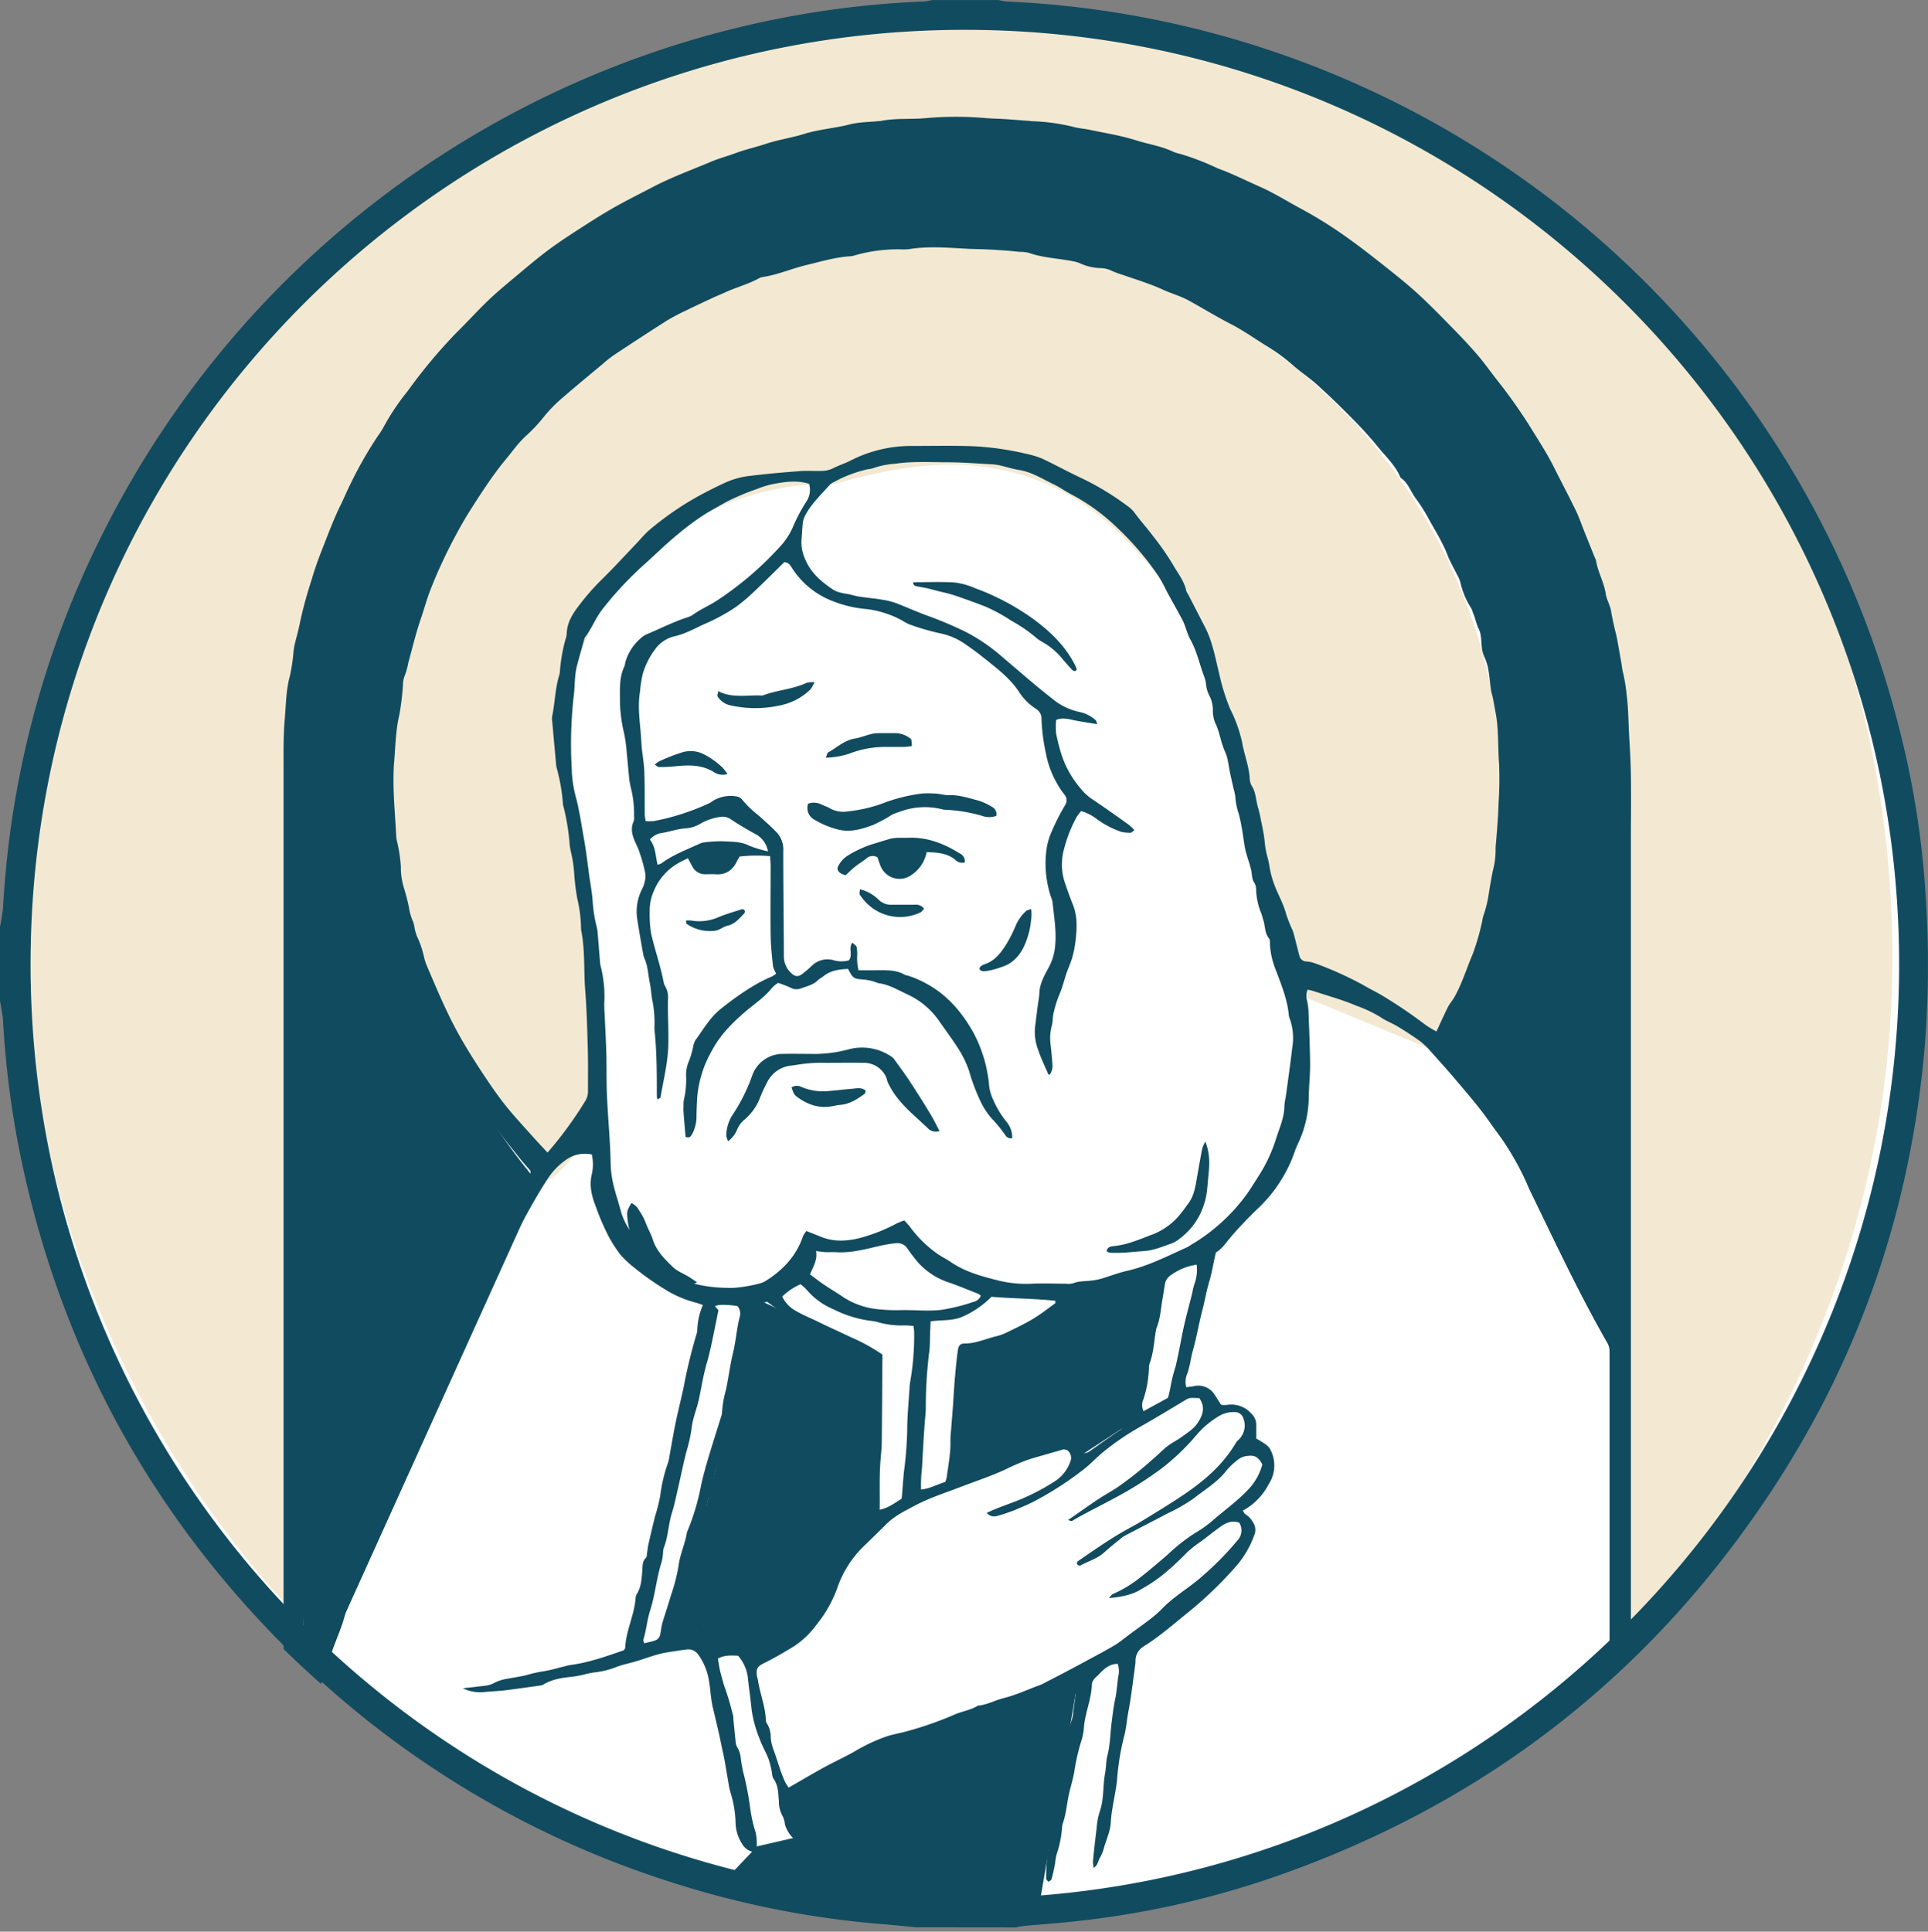
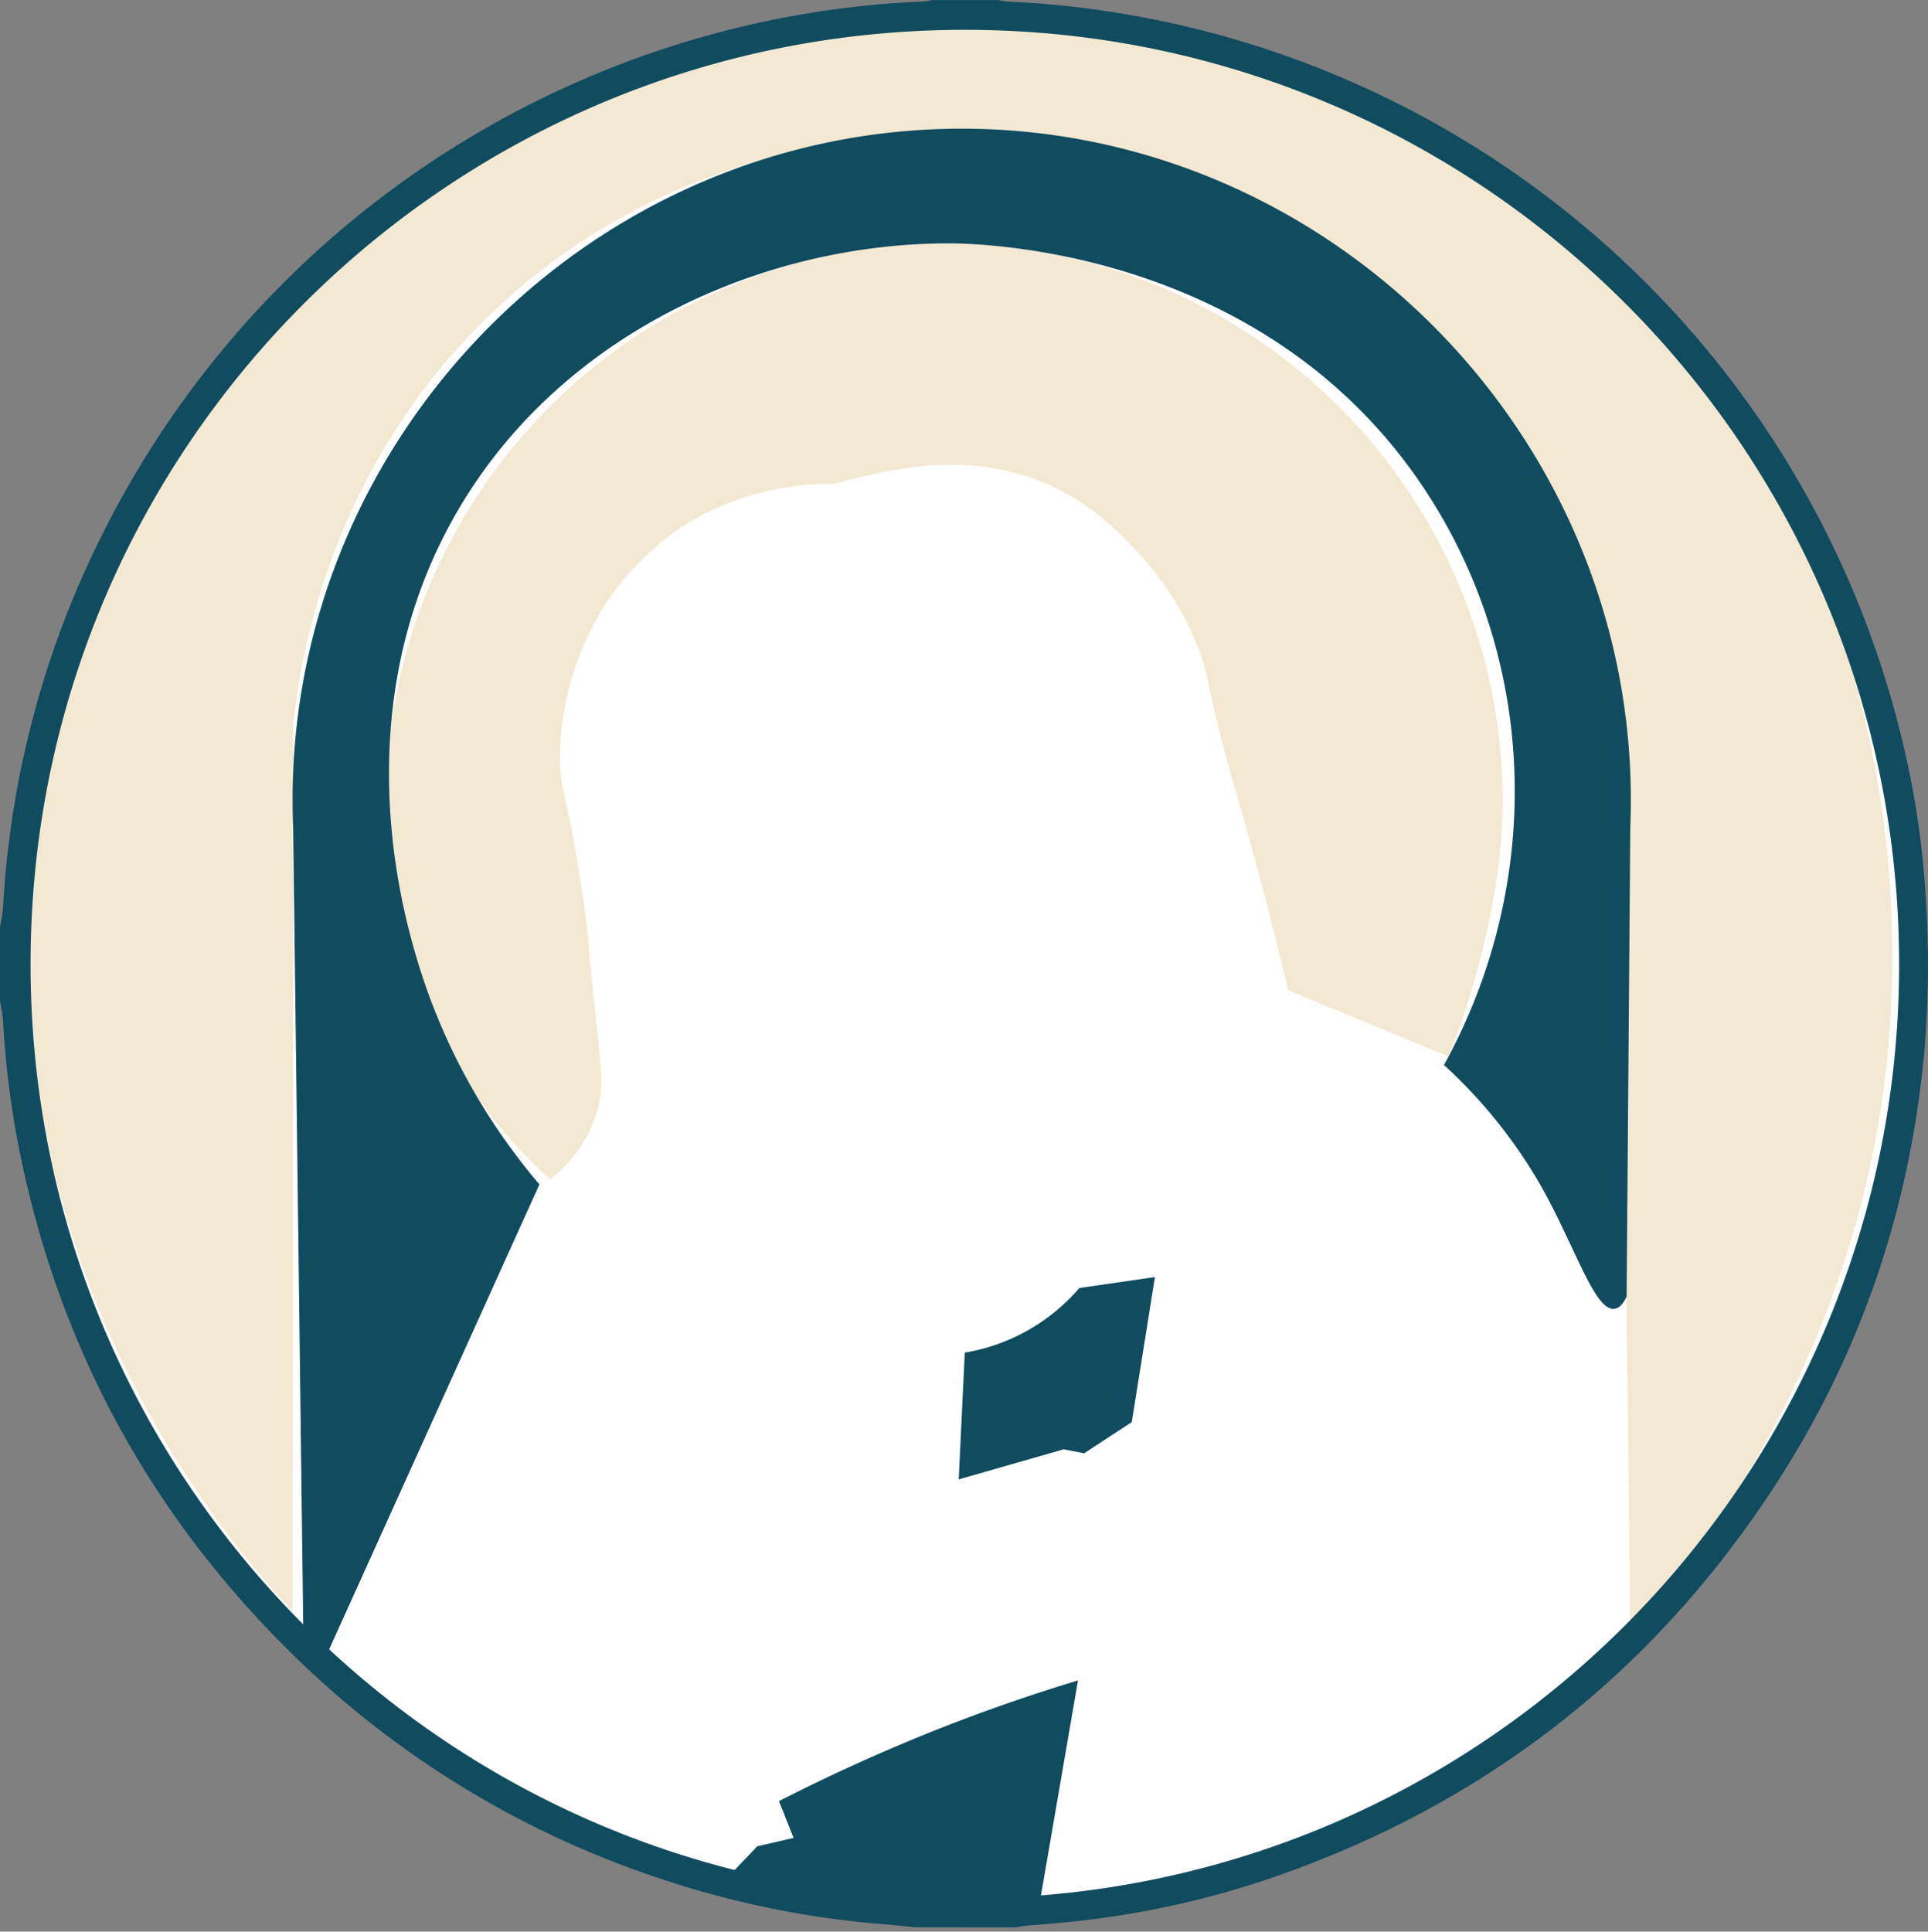
<svg xmlns="http://www.w3.org/2000/svg" viewBox="0 0 527.27 528.23">
  <rect x="0" y="0" width="527.27" height="528.23" fill="#808080" stroke="none" />
  <defs>
    <style>.cls-1{fill:none;}.cls-2{fill:#fff;}.cls-3{fill:#f3e9d2;}.cls-4{fill:#114b5f;}.cls-5{clip-path:url(#clip-path);}</style>
    <clipPath id="clip-path" transform="translate(-1.48 -1.44)">
-       <circle class="cls-1" cx="264" cy="264" r="264" />
-     </clipPath>
+       </clipPath>
  </defs>
  <title>seraphim</title>
  <g id="Слой_2" data-name="Слой 2">
    <circle class="cls-2" cx="263.09" cy="263.09" r="261.09" />
    <path class="cls-3" d="M259.75,68A152.75,152.75,0,0,0,107,220.75c0,23.46,6.84,45.34,6.84,45.34A137.43,137.43,0,0,0,152,324c4.27-3.57,10.12-9.62,12.75-18.5,1.89-6.37,1.22-11.16-.43-26.74-2.53-23.88-1.44-17.24-2.62-26.16-4.61-35-7.72-34.34-7-47.18a80.45,80.45,0,0,1,10.51-35.77A74.36,74.36,0,0,1,190,144.22a76.35,76.35,0,0,1,33.07-10.3c2.84-.21,5.22-.21,6.92-.18,1.87-.58,4.67-1.4,8.1-2.16,9.37-2.08,26.89-6,45.57.59,14.8,5.2,23.71,14.65,28.58,19.82a83.25,83.25,0,0,1,17.07,27c2.18,5.69,2,7.33,5.06,20,3.11,13,4.56,16.7,9.05,32.91,2.64,9.51,6.3,23.23,10.35,40.34l43.85,18.11a209.08,209.08,0,0,0,8-24.19s6.85-23.28,6.85-45.36A152.75,152.75,0,0,0,259.75,68Z" transform="translate(-1.48 -1.44)" />
    <path class="cls-3" d="M519,264c-.06,101-57.05,167.84-71.65,184l-3-260c-2.84-14.76-14.74-66.91-63.33-107.33-46.94-39-98.32-42.35-115.33-42.67-20.41-.38-80.08,1.87-129.33,48.67C90.09,130.6,83.08,185.26,81.67,200l-.15,242.11C67.6,427.36,10.05,363,9,264c-.21-19.43.94-117.6,80.67-191.33C159,8.57,241.35,5.76,266.33,6,286,6.19,383.23,9.38,455,89.33,517.78,159.28,519,241.15,519,264Z" transform="translate(-1.48 -1.44)" />
    <path class="cls-4" d="M447.33,227.67l-1,128.31c-.63,1.37-1.69,3.12-3.28,3.36-5.43.81-10.8-17-20-33.33a137,137,0,0,0-26.67-33.33c26.69-48.38,25.76-107.08-2.67-153.33C350.77,69.53,269.81,68,261,68c-51.33-.06-108,25.14-136,76-28.71,52.1-13.45,105.83-10,118a170,170,0,0,0,34,63.33L90.16,455.43l-5.76-9.8-2.75-218c-4.24-103.56,79.87-191,182.84-191S451.57,124.11,447.33,227.67Z" transform="translate(-1.48 -1.44)" />
-     <path class="cls-4" d="M207,356l35.82,16.67-4.48,44a110.75,110.75,0,0,1-16.33,29c-1.91,2.42-9.74,12.1-14,10.33-1.64-.68-1.79-2.66-4-3.67-2.78-1.27-6.19.2-8.67,1.67L192,447.12l-8.33,3.55c5-15.18,9.71-31.65,14-49.33C201.51,385.47,204.57,370.31,207,356Z" transform="translate(-1.48 -1.44)" />
    <path class="cls-4" d="M265.33,371.33a52.72,52.72,0,0,0,31.33-17.67l20.67-3L311,390.33l-13.05,8.54-5.56-1.1L263.67,406Z" transform="translate(-1.48 -1.44)" />
    <path class="cls-4" d="M200,515.33l8.58-9,9.93-2.29-4-10.07c12.54-6.4,26.48-12.85,41.78-19,14.06-5.61,27.47-10.21,40-14L286,520.7a178.79,178.79,0,0,1-86-5.36Z" transform="translate(-1.48 -1.44)" />
  </g>
  <g id="Слой_1" data-name="Слой 1">
    <g class="cls-5">
      <path class="cls-4" d="M79.3,529.59c-.13-1-.25-1.54-.27-2.12,0-1.1,0-2.2,0-3.3q0-156,0-311.9c0-4.81-.08-9.63.34-14.41.34-3.86.33-7.78,1.4-11.59a51.25,51.25,0,0,0,1-6.8c.08-.59.16-1.18.3-1.76.5-2.13,1.13-4.24,1.52-6.39a118.1,118.1,0,0,1,3.17-11.52c.77-2.67,1.71-5.3,2.72-7.88,1.6-4.05,3.1-8.15,5-12.06,1-2,1.88-4.16,2.91-6.2a108.89,108.89,0,0,1,7.39-12.93,22.86,22.86,0,0,0,1.74-2.76,63.85,63.85,0,0,1,6.48-9.62,142,142,0,0,1,13.37-16c3-2.94,5.79-6.05,8.81-8.93,2.51-2.39,5.21-4.59,7.87-6.82s5.17-4.35,7.86-6.39c2.46-1.86,5-3.58,7.6-5.26,3.42-2.22,6.84-4.44,10.37-6.47s7.2-3.83,10.8-5.73c5.18-2.74,10.67-4.74,16.06-7,2.3-1,4.68-1.6,7-2.47,2.71-1,5.52-1.61,8.24-2.52,3.41-1.14,7-1.62,10.35-2.68,4.11-1.29,8.4-1.55,12.54-2.62,2.57-.66,5.32-.63,8-.91.1,0,.2,0,.3,0,4.14-.87,8.36-.42,12.52-.81a93.18,93.18,0,0,1,16.44,0c1.69.14,3.39.15,5.08.26,2,.13,4,.3,6,.45.5,0,1,.1,1.49.13a54.48,54.48,0,0,1,11.5,1.6c1.33.37,2.74.44,4.1.72,4.27.91,8.63,1.57,12.77,2.88,3.49,1.11,7.17,1.63,10.5,3.26a11.08,11.08,0,0,0,1.72.49,72,72,0,0,1,10,3.85c.27.13.55.23.83.33,3.81,1.43,7.44,3.26,11.15,4.9,3.93,1.75,7.52,4.07,11.3,6.06a118,118,0,0,1,13.08,8.28c3.07,2.18,6,4.51,9,6.86,3.26,2.6,6.55,5.18,9.62,8,3.36,3.07,6.53,6.35,9.72,9.61,2.3,2.35,4.55,4.74,6.69,7.24,1.81,2.11,3.41,4.41,5.13,6.6a142.26,142.26,0,0,1,9.43,13.37c2.18,3.56,4.47,7.05,6.33,10.81s3.84,7.42,5.66,11.18c1,2,1.68,4,2.49,6.06,1,2.48,2,5,3,7.45a2.73,2.73,0,0,1,.24.54c.47,3.17,2.2,6,2.66,9.16.24,1.63,1.23,3.13,1.48,4.83.21,1.38.53,2.74.83,4.11.23,1.07.54,2.12.75,3.19.43,2.25.81,4.51,1.21,6.77.15.88.23,1.79.46,2.65a46.36,46.36,0,0,1,1,6.21c.48,3.79.47,7.59.69,11.38s.46,7.8.46,11.7q0,154,0,308c0,2.19,0,4.38-.18,6.71a15.5,15.5,0,0,1-1.8.32c-.9.05-1.8,0-2.69,0h-359C82.34,529.65,81,529.61,79.3,529.59Zm5.23-9.24a10.54,10.54,0,0,0,4.28.34q174.09,0,348.19,0c.9,0,1.8,0,2.69,0a14.21,14.21,0,0,0,1.66-.28,10.63,10.63,0,0,0,.31-4q0-71.67,0-143.34c0-.7,0-1.4,0-2.1a4.76,4.76,0,0,0-.74-2.52q-3.17-5.56-6.13-11.24c-2.12-4.05-4.16-8.14-6.18-12.24-2.46-5-4.86-10-7.28-15-.77-1.61-1.59-3.2-2.27-4.85a73.27,73.27,0,0,0-5.53-10.22c-1.35-2.21-3-4.22-4.48-6.36-2.82-4.09-6.08-7.82-9.27-11.6-2.24-2.65-4.56-5.23-6.88-7.81a20.47,20.47,0,0,0-3-2.92c-2-1.47-4.12-2.81-6.24-4.1-1.44-.88-3.08-1.44-4.44-2.4a34.8,34.8,0,0,0-6.71-3.21c-3.91-1.67-8.06-2.79-12.11-4.13a12.07,12.07,0,0,0-1.34-.29,4.81,4.81,0,0,0-.1,3.09,22.5,22.5,0,0,1,.35,2.37c.18,5,.42,10,.46,15,0,3.2-.37,6.4-.38,9.6a30.52,30.52,0,0,1-2.95,12.08,23.57,23.57,0,0,0-1,2.47,34.46,34.46,0,0,1-1.86,4.36,38.48,38.48,0,0,1-8.38,11.13c-2.55,2.52-5.09,5.08-7.37,7.84-1.21,1.46-2.24,3-3.82,3.91-.69,2.78-1.05,5.44-1.83,8s-1.15,5-1.81,7.53c-1,3.74-1.61,7.58-2.67,11.32-.63,2.19-.8,4.51-1.67,6.66a5.37,5.37,0,0,0-.11,3.35c.79-.11,1.47-.18,2.13-.3a5.24,5.24,0,0,1,5.62,2.36c.6.91,1.17,1.84,1.69,2.66a1.83,1.83,0,0,0,.4.13,6.62,6.62,0,0,0,1.18,0,7.29,7.29,0,0,1,6.75,2.36,4.11,4.11,0,0,1,1.34,3.19c0,1.19,0,2.39,0,3.62.88.54,1.74,1,2.54,1.59a4.05,4.05,0,0,1,1.21,1.24,9.32,9.32,0,0,1-.34,9.68,17.21,17.21,0,0,1-7.1,7.23c.32.44.47.85.77,1a5.85,5.85,0,0,1,2,2.12,3.7,3.7,0,0,1,.35,3.67,26.86,26.86,0,0,1-5.38,8.9,105.61,105.61,0,0,1-12.53,12c-4,3.22-7.88,6.67-12.28,9.41a4.62,4.62,0,0,0-2.25,3.69c0,.5,0,1-.1,1.5-.41,3.07-.81,6.13-1.25,9.2-.2,1.38-.48,2.75-.72,4.13-.35,2.07-.52,4.18-1.07,6.2a66.65,66.65,0,0,0-1.88,11.51c-.37,4-1.51,7.85-1.73,11.85-.14,2.63-1.37,5-2,7.48a11.43,11.43,0,0,1-1.09,2.44c-.42.8-.46,1.85-1.58,2.58a10,10,0,0,1-.21-1.91c.3-3,.63-6,1-8.93a20.44,20.44,0,0,1,.8-4.4c1.26-3.46.84-7.12,1.52-10.64.3-1.56.22-3.21.61-4.74.78-3,.78-6.14,1.18-9.21.28-2.18.53-4.36,1-6.51.17-.78.27-1.57.37-2.36.15-1.19.26-2.38.42-3.56a6.29,6.29,0,0,0-.13-3.53c-2.3,0-3.79,1.42-5.13,2.84-.77.81-1.9,1.53-1.95,2.92-.14,3.82-1.71,7.36-2.13,11.13a16.65,16.65,0,0,1-.55,3.54,57.37,57.37,0,0,0-2.11,9c-.35,2.06-1,4.08-1.44,6.12-.63,2.61-.76,5.33-1.65,7.89a4.93,4.93,0,0,0-.25,1.17,29.87,29.87,0,0,1-1.54,7.59,16,16,0,0,0-.37,2.36c-.29,1.46-.58,2.93-1,4.37-.07.28-.55.45-.84.67-.22-.31-.62-.61-.62-.92,0-1.7.08-3.39.2-5.09.06-.89.25-1.78.37-2.67.19-1.38.33-2.77.55-4.15.14-.89.46-1.75.57-2.64a56.28,56.28,0,0,1,1.76-10.3,6.2,6.2,0,0,0,.16-1.19c.27-2.48.52-5,.8-7.43a12,12,0,0,1,.38-1.76c.31-1.15.68-2.28,1-3.43a26.67,26.67,0,0,1,1.21-4.62,8.62,8.62,0,0,0,.42-2.35c.2-1.38.4-2.76.57-4.14.08-.66.41-1.37-.44-2.07-2.12,1.08-4.37,2.09-6.49,3.33a22,22,0,0,1-7.24,2.6,45.05,45.05,0,0,0-7,1.57c-1.6.57-3.2,1-4.83,1.45s-3.08.79-4.57,1.34c-3,1.09-6,1.91-9,3.11-3.12,1.26-6.39,2.12-9.57,3.24-2.15.76-4.29,1.58-6.37,2.52-2.62,1.19-5.18,2.51-7.75,3.82-1.14.58-2.23,1.28-3.36,1.88-3.16,1.68-6.33,3.33-9.48,5a8.56,8.56,0,0,0-1.35,1.16c1.12,2.17,2.08,4.24,3.24,6.2a6.57,6.57,0,0,1,.8,3.15c.09,1.6-.82,2.18-2.28,1.46a4.37,4.37,0,0,1-1.47-1,8.54,8.54,0,0,1-2.27-3.8,6.19,6.19,0,0,0-.65-2.28,8,8,0,0,1-1-4c-.19-2.15-.13-4.39-1.54-6.28a4,4,0,0,1-.34-1.44,28.24,28.24,0,0,0-.91-3.77c-.71-1.85-1.74-3.59-2.42-5.45a33.83,33.83,0,0,1-2.23-8c-.31-3.08-.76-6.14-1.09-9.22a11.09,11.09,0,0,0-2.63-5.65c-1.91-.08-3.78-.22-5.53.79.28,1.47.44,2.86.82,4.18s.68,2.68,1.19,4a79.08,79.08,0,0,1,2.23,7.73,3.65,3.65,0,0,1,0,.6c.21,2.09.4,4.18.63,6.26a3.22,3.22,0,0,0,.41,1.41,7.17,7.17,0,0,1,1,3.11,30.93,30.93,0,0,0,.75,4.12,79,79,0,0,1,1.76,9.1,39.87,39.87,0,0,0,1.36,6.44c.65,1.88.46,3.89.56,6a4.49,4.49,0,0,1-4.08-2.3,11.21,11.21,0,0,1-1.78-5.66,30.11,30.11,0,0,0-1.44-8.53,16.51,16.51,0,0,1-.43-2c-.41-2.36-.79-4.72-1.22-7.07-.19-1.07-.46-2.13-.68-3.2-.33-1.56-.63-3.12-1-4.67-.46-2-.95-4.06-1.44-6.09-.8-3.3-.61-6.74-1.7-10a16.57,16.57,0,0,0-2.27-4.49,3.27,3.27,0,0,0-3.11-1.45c-1.78.21-3.54.51-5.31.78-3.05.47-5.9,1.67-8.85,2.53-1.62.47-3.28.81-4.86,1.37a23.07,23.07,0,0,1-6.34,1.6,20.7,20.7,0,0,0-2.92.62c-.87.18-1.75.39-2.63.49-2.87.34-5.74.62-8.3,2.16a2.29,2.29,0,0,1-.84.3c-3.25.46-6.5.93-9.75,1.33-1.78.22-3.57.26-5.36.44a11.09,11.09,0,0,1-6.17-1c2.23-.25,4.1-.44,6-.7a6.16,6.16,0,0,0,2.27-.6,11.78,11.78,0,0,1,3.93-1.31c1.76-.34,3.54-.58,5.26-1a35.59,35.59,0,0,1,4.35-1c2.05-.29,4.06-.92,6.09-1.4a13.57,13.57,0,0,1,1.45-.35c5.06-.63,9.81-2.36,14.61-4,.08,0,.14-.14.23-.23s.23-.31.24-.49c.22-4.73,2.54-9,2.86-13.73a2.6,2.6,0,0,1,.4-1.12c1.14-1.87,1.23-4,1.41-6.08.11-1.29-.09-2.6,1-3.67.29-.29.24-.94.32-1.42.13-.79.2-1.59.38-2.36q.86-3.78,1.79-7.54a51.94,51.94,0,0,0,1.4-5.49,42,42,0,0,1,2.18-9.26,12,12,0,0,0,.41-2c.39-2.16.77-4.31,1.17-6.47.75-4.11,1.82-8.16,2.69-12.24A139.22,139.22,0,0,1,192,366.18a3.64,3.64,0,0,0,.18-1.18,18.89,18.89,0,0,1,1.52-6.69c-.75-.25-1.38-.52-2-.67a29.71,29.71,0,0,1-8.2-3.51,75.6,75.6,0,0,1-8.51-6,27.89,27.89,0,0,1-3.89-3.64,36.35,36.35,0,0,1-4.24-7.14,64.11,64.11,0,0,1-2.48-6.07c-1.12-2.84-1.78-5.68-1.05-8.75a12.25,12.25,0,0,0,0-5.38,8.83,8.83,0,0,0-6.66,1.19,18.32,18.32,0,0,0-5.27,5.26c-2.15,3.22-4.06,6.6-5.95,10-1.64,2.94-3.11,6-4.66,9-2,3.79-3.93,7.57-5.87,11.37-1.36,2.65-2.57,5.39-4,8-2,3.56-3.76,7.23-5.53,10.9-1.55,3.23-2.78,6.63-4.56,9.73-2.14,3.72-2.8,8.09-5.36,11.59a2,2,0,0,0-.31.84c-.36,2.31-1.65,4.27-2.56,6.33q-2.41,5.43-4.69,10.92c-1.72,4.12-3.13,8.39-4.91,12.48a35.74,35.74,0,0,0-1.57,4.48,13.45,13.45,0,0,1-.82,1.91c-1.09,2.33-2.63,4.46-3,7.1a8.27,8.27,0,0,1-.7,1.64,17.66,17.66,0,0,0-.93,2.52c-.82,3.62-2.43,7-3.63,10.44-.9,2.62-1.65,5.28-2.75,7.84-.3.71-.13,1.64-.46,2.33-1.31,2.8-2.05,5.86-3.8,8.44a5.68,5.68,0,0,0-1,3.37q0,21.64,0,43.27C84.31,518.8,84.45,519.58,84.53,520.35ZM236.27,266.77h4.95c2.68,0,5.4-.17,7.85,1.31.16.1.39.06.58.12a27.66,27.66,0,0,1,5.44,2.37c5.59,3.1,9.52,7.77,12.57,13.2a37.62,37.62,0,0,1,4.35,14.8,12.61,12.61,0,0,0,1,3.41,26.72,26.72,0,0,0,3.83,6.36,6.56,6.56,0,0,1,1.46,4.35,1.74,1.74,0,0,1-1.89-.84,39.84,39.84,0,0,0-3.14-3.94,19.22,19.22,0,0,1-3.42-4.85,51.18,51.18,0,0,1-3.29-8.6,28.46,28.46,0,0,0-3.28-6.68c-1.69-2.58-3.52-5.07-5.3-7.6a21.3,21.3,0,0,0-8.5-6.88c-2.49-1.18-4.91-2.63-7.74-3a9.7,9.7,0,0,1-1.13-.4,15.76,15.76,0,0,0-2.59-.56c-3.15-.24-3.16-.21-4.62-2.94-2.43.12-4.85.4-6.86,2.11a14.58,14.58,0,0,0-1.23.84c-1.3,1.37-3.08,1.76-4.74,2.37a3.43,3.43,0,0,1-2.89-.19,32.1,32.1,0,0,0-3.41-1.31,9.36,9.36,0,0,0-1.63,1.32c-2,2.55-4.69,4.32-7.11,6.37-3.75,3.18-7.12,6.56-9.45,11a30.68,30.68,0,0,0-3.95,13c-.07,1.6-.16,3.2-.17,4.8a10.17,10.17,0,0,1-1.21,4.9c-.34.62-.84,1.16-1.78.7-.19-2.23-.39-4.51-.56-6.79-.05-.7,0-1.4,0-2.1a4.73,4.73,0,0,1,.1-1.19,24.79,24.79,0,0,0,.61-6.56,9.13,9.13,0,0,1,.78-4.07,24.2,24.2,0,0,0,1.16-4,5.32,5.32,0,0,1,.59-1.68c2.16-2.94,3.91-6.14,6.88-8.53,4.21-3.39,9.38-7,14-8.89a7.56,7.56,0,0,0,1.22-.82,7.59,7.59,0,0,1-.87-2c-.29-2.78-.6-5.58-.64-8.37-.09-6.31,0-12.62,0-18.93,0-.87-.1-1.75-.17-2.82a42.9,42.9,0,0,0-8.3.1,11.49,11.49,0,0,0-.6,1c-1.18,2.62-3.07,4.09-6.07,3.86-.89-.07-1.79,0-2.69,0a3.91,3.91,0,0,1-3.63-2.21c-.37-.67-.73-1.35-1.17-2.18-.94.47-1.75.82-2.5,1.27a15.36,15.36,0,0,0-6.79,7.64,13.06,13.06,0,0,0-1.16,5.5,33.36,33.36,0,0,0,.4,6.25c1,4.35,2.5,8.6,3.37,13a4.15,4.15,0,0,0,.49,1.39,5.91,5.91,0,0,1,.74,3.46c-.12,4.4.25,8.78.07,13.19-.19,4.64-1.34,9.07-2.08,13.6,0,.24-.49.42-.82.68a3.69,3.69,0,0,1-.22-.77c0-6.11,0-12.22-.63-18.3a7.6,7.6,0,0,1,0-1.2,31,31,0,0,0-.66-7.16c-.25-1.47-.32-3-.63-4.44-.46-2.14-.48-4.37-1.35-6.42a6.69,6.69,0,0,1-.45-1.42c-.54-3-1.09-6.09-1.56-9.15a13.53,13.53,0,0,1,1.14-8.48,7.75,7.75,0,0,0,.76-1.95,6.09,6.09,0,0,0,.21-2.63,42.67,42.67,0,0,0-2-6.85c-1-2.25-2.44-4.65-1.13-7.37a4.19,4.19,0,0,0,.07-1.49,28.55,28.55,0,0,0-.83-7.44,22.6,22.6,0,0,1-.46-2.35c-.25-2.38-.43-4.77-.69-7.15a40.69,40.69,0,0,0-.75-5.63,39.61,39.61,0,0,1-1.13-9.2c0-3.11-.18-6.2,1.25-9.1a4.84,4.84,0,0,0,.18-.88,13.4,13.4,0,0,1,4.23-6.72,6.41,6.41,0,0,1,1.7-1.14c3.67-1.52,7.21-3.36,11-4.58a5.85,5.85,0,0,0,1.62-.75c2-1.46,4.32-2.43,6.41-3.78a89.17,89.17,0,0,0,17.13-14.56,19.29,19.29,0,0,0,3.81-5.7,45.58,45.58,0,0,1,3.46-6.6,5.93,5.93,0,0,0,.95-5.15c-3.36-1.07-6.7-.54-10,.08a25.26,25.26,0,0,0-4.26,1.33,64.86,64.86,0,0,0-8.46,3.57c-1.74,1-3.46,1.93-5.16,2.94a69.82,69.82,0,0,0-8.17,6c-3,2.44-5.77,5.18-8.65,7.78a95.52,95.52,0,0,0-12,12.82c-1.82,2.39-2.86,5.23-4.69,7.59-.71,2.59-1.46,5.17-2.13,7.77s-.51,5.57-.88,8.34a117.23,117.23,0,0,0-.53,19.5,32.13,32.13,0,0,0,1,7.42c1.06,3.86,1.61,7.8,2.32,11.72.6,3.33,1,6.71,1.44,10.06.36,2.57.87,5.13,1,7.71a40.41,40.41,0,0,0,.85,5.63,19.1,19.1,0,0,1,.44,2c.25,2.78.45,5.57.68,8.36a6,6,0,0,0,.17,1.19,33.68,33.68,0,0,1,1,10.4c0,1.3.1,2.6.16,3.9.14,3.3.33,6.6.41,9.9.1,3.8,0,7.61.18,11.41.27,6.1.88,12.19,1,18.29.09,5.26,1.66,8.86,2.76,13.08a16.92,16.92,0,0,0,2.56,5.39c2.18,3.06,4.18,6.27,7.1,8.76a27.51,27.51,0,0,0,5.53,3.93c4.94,2.45,10.27,3.08,15.66,3a38.91,38.91,0,0,0,7-1.17,5.78,5.78,0,0,0,1.92-.81c4.66-2.95,8.26-6.79,10.07-12.14a6.93,6.93,0,0,1,.93-1.43c1.35.54,2.56,1,3.76,1.49a14.53,14.53,0,0,0,6.42,1.11,21.87,21.87,0,0,0,5.55-1,45.7,45.7,0,0,0,8.81-3.59,17.48,17.48,0,0,1,2.24-.9c.54.59,1,1.08,1.45,1.62a32.54,32.54,0,0,0,7.85,7.68c1.09.7,2.24,1.3,3.3,2,4,2.78,8.64,4,13.24,5.16a32,32,0,0,0,9.2.84c3-.15,6,0,9,0a5.83,5.83,0,0,0,2.08-.1c1.63-.66,3.33-.54,5-.75a16.86,16.86,0,0,0,2.65-.49c2.38-.7,4.7-1.62,7.11-2.17,5.77-1.3,11-4,16.3-6.39a11.73,11.73,0,0,0,1.28-.75,50.87,50.87,0,0,0,15.15-13.75c1.27-1.79,2.38-3.66,3.57-5.49a41.87,41.87,0,0,0,4.56-10c.87-2.71,2.09-5.39,2.2-8.34,0-1.29.35-2.56.52-3.84.56-4.16,1.15-8.31,1.64-12.48a15.73,15.73,0,0,0-.72-8,3.06,3.06,0,0,1-.22-.87c-.41-4.44-2.13-8.51-3.66-12.61a21.54,21.54,0,0,1-1.5-6.64c0-.59.06-1.36-.26-1.75-1.23-1.5-1-3.39-1.58-5.06-.19-.56-.3-1.16-.51-1.71A19.14,19.14,0,0,1,345,245a3.87,3.87,0,0,0-.39-2c-.77-1.06-.72-2.23-.91-3.4a32.32,32.32,0,0,0-1-3.45c-.27-1-.58-1.92-.76-2.9-.31-1.66-.49-3.35-.79-5a42.28,42.28,0,0,0-.93-4.38,17.19,17.19,0,0,1-.89-4.39,12.65,12.65,0,0,0-.49-2.34c-.3-1.36-.61-2.73-.91-4.09-.45-2-.54-4.25-1.42-6.08-1.22-2.55-1.44-5.38-2.71-7.9a8.47,8.47,0,0,1-.62-3.5,8.57,8.57,0,0,0-.89-3.75,8.84,8.84,0,0,1-1-3.42,8.59,8.59,0,0,0-.62-2.28c-1.2-3.26-1.9-6.68-3.63-9.76-.87-1.55-1.24-3.38-2-5-1.39-2.75-3-5.42-4.43-8.13a43.87,43.87,0,0,0-2.28-4.2,78.72,78.72,0,0,0-11.18-13.14,54.62,54.62,0,0,0-12.21-9c-1.85-.93-3.55-2.18-5.42-3.07-3-1.44-5.91-3.31-9.34-3.86-1.76-.28-3.48-.84-5.23-1.24a12.4,12.4,0,0,0-2.06-.3c-4-.22-8-.55-11.94-.57-4.88,0-9.76-.32-14.64.4a23.39,23.39,0,0,0-6.11,1.23,7.33,7.33,0,0,1-1.46.29,35.33,35.33,0,0,0-9.18,3.48,4.1,4.1,0,0,0-1.22.83c-2.35,2.68-5,5.12-6.67,8.34a5.76,5.76,0,0,0-.63,1.93c-.18,1.59-.23,3.19-.37,4.79a10.92,10.92,0,0,0,1,5.2c1.56,3.81,4.52,6.26,7.78,8.43a7.41,7.41,0,0,0,2.22.8c.87.23,1.78.29,2.63.53,2.79.8,5.7.82,8.53,1.35a20.43,20.43,0,0,1,3.46.83c2.87,1.09,5.68,2.37,8.56,3.43a104.18,104.18,0,0,1,10.92,4.62,50.3,50.3,0,0,1,9.81,6.75c4.48,3.78,8.86,7.67,13.48,11.27a17.35,17.35,0,0,0,7.64,3.79,9.24,9.24,0,0,1,4.45,2.28c.22.2.25.62.41,1.05-2.07-.34-3.92-.6-5.75-.95s-3.63-1-5.5-.19a22,22,0,0,0,0,3.68,56.2,56.2,0,0,0,1.38,5.51,27.41,27.41,0,0,0,5.55,9.81,13.1,13.1,0,0,0,2.86,2.6c3.38,2.28,6.71,4.62,10,7a18.28,18.28,0,0,1,1.63,1.49c-.47.34-.76.74-1.05.74a10,10,0,0,1-2.63-.27,25,25,0,0,1-6.57-3.44,12.87,12.87,0,0,0-4.33-2.21,13.32,13.32,0,0,0-1.22,1.61,37.17,37.17,0,0,0-3.41,8.6,15.67,15.67,0,0,0,.11,9.15c.7,2.07,1.42,4.12,2.24,6.15,1.39,3.39,1.13,7.06.66,10.65a26.12,26.12,0,0,1-.87,4.07c-.42,1.42-1.06,2.78-1.54,4.18-.64,1.88-1.07,3.85-1.88,5.65a32,32,0,0,0-1.61,5.11c-.31,1.14-.18,2.41-.51,3.54a13.3,13.3,0,0,0-.3,5.35c.19,1.69.36,3.38.46,5.08a4.2,4.2,0,0,1-.75,3c-.18-.09-.32-.11-.35-.17-1-2.27-2.07-4.5-2.84-6.84a13.51,13.51,0,0,1-.81-5.9q.38-3.12.78-6.23c.14-1.09.38-2.17.42-3.26.11-2.81,1.58-5.1,2.8-7.46a15,15,0,0,0,1.51-5.42c.41-4-.31-8-.71-11.95A4.63,4.63,0,0,0,289,247a28.93,28.93,0,0,1-1.43-12.39,18.24,18.24,0,0,1,1.51-5.74,59.71,59.71,0,0,1,3.64-7.18,2.41,2.41,0,0,0-.16-3,22.16,22.16,0,0,1-2.14-3.25,26.07,26.07,0,0,1-2.92-8.06,53.81,53.81,0,0,1-1.2-9.49,1.52,1.52,0,0,0,0-.3,3.06,3.06,0,0,0-1.35-2.2,15.6,15.6,0,0,1-4.66-4.54c-2.25-3.54-5.45-6.06-8.63-8.61-1.93-1.55-3.89-3.08-5.95-4.46a17.94,17.94,0,0,0-7-3.12,67.35,67.35,0,0,1-8.57-2.49,12.54,12.54,0,0,1-1.85-1,27,27,0,0,0-9.87-3.18,31.92,31.92,0,0,1-8.95-2.07,22.85,22.85,0,0,1-11.4-9.17c-.47-.75-.95-1.55-2.11-1.57-1.73,1.7-3.48,3.45-5.26,5.17-3.22,3.1-6.36,6.31-10.28,8.54a55.38,55.38,0,0,1-5.55,2.88c-2.92,1.25-5.65,2.91-8.8,3.65a9.13,9.13,0,0,0-4.83,2.81,21.16,21.16,0,0,0-4,7.56,34.06,34.06,0,0,0-.72,4.72c-.8,4.63.14,9.19.35,13.77.12,2.69.7,5.35.81,8,.16,4,.08,8,.13,12a12.46,12.46,0,0,0,.25,1.69,13.23,13.23,0,0,0,2.24,0,64.05,64.05,0,0,0,15.26-4.94,5.18,5.18,0,0,0,.75-.49,9.31,9.31,0,0,1,6.59-1.31,2.3,2.3,0,0,1,1.49.81,27.67,27.67,0,0,0,4.46,4.32c1.76,1.58,3.55,3.13,5.17,4.85a6.86,6.86,0,0,1,1.67,5c0,8.91.1,17.83.16,26.74,0,.7,0,1.4,0,2.1a6.15,6.15,0,0,0,1.81,4.29c1.18,1.2,2.06,1.37,3.34.35.86-.68,1.71-1.39,2.5-2.15a6.09,6.09,0,0,1,6.08-1.48,7.73,7.73,0,0,0,4.05,0c1.15-1.44-.18-3.23.91-4.84.46.42,1.07.72,1.2,1.16a10.23,10.23,0,0,1,.17,2.38A13.5,13.5,0,0,0,236.27,266.77ZM394.33,283.5c1.09-2.34,2.05-4.52,3.12-6.64.49-1,1.24-1.79,1.78-2.74,2.1-3.72,3.32-7.84,5-11.75a67.26,67.26,0,0,0,2.44-8.28c.21-.76.25-1.58.52-2.32a32.69,32.69,0,0,0,1.47-6.09c.32-2.06.67-4.12,1.1-6.16a22.63,22.63,0,0,0,.74-5.94,13.49,13.49,0,0,1,.12-1.79c.15-2,.33-4,.46-6,.11-1.6.19-3.2.23-4.8a100.28,100.28,0,0,0,.15-10.5c-.38-4.79-.06-9.62-1-14.36-.24-1.27-.45-2.55-.71-3.81-.16-.78-.42-1.54-.53-2.33-.27-1.87-.4-3.77-.74-5.63a14.86,14.86,0,0,0-1.1-3.4,8,8,0,0,1-.66-2.58c-.17-1.69-.11-3.55-.84-5s-.88-2.82-1.49-4.16c-.2-.45-.27-1-.51-1.38a21.24,21.24,0,0,1-3-7.1,8.43,8.43,0,0,0-.94-2.18c-.87-1.79-1.9-3.52-2.61-5.37-1.36-3.56-3.43-6.74-5.23-10.05a46.51,46.51,0,0,0-3.52-5.52c-1.34-1.81-2-4.14-4-5.48-.15-.1-.2-.34-.28-.52-1.41-3.13-3.94-5.44-6-8a110.51,110.51,0,0,0-7.61-8.33q-4.38-4.45-9-8.63c-2.14-1.93-4.58-3.52-6.73-5.44a51,51,0,0,0-7.2-5.24c-3.21-2-6.27-4.17-9.64-5.91-3.88-2-7.61-4.27-11.43-6.39-2.27-1.26-4.8-1.95-7.12-3-3.52-1.64-7.21-2.73-10.83-4a28.05,28.05,0,0,1-3.07-1.11,7.12,7.12,0,0,0-3.14-.81,14.46,14.46,0,0,1-5.76-1.34,7.92,7.92,0,0,0-1.69-.5c-4.08-.84-8.3-.92-12.28-2.35a9.42,9.42,0,0,0-2.37-.25L277.19,70c-1.89-.13-3.78-.26-5.67-.35s-3.59-.09-5.38-.18c-5.38-.28-10.75-.77-16.13.11a11.31,11.31,0,0,1-1.79.06,42.77,42.77,0,0,0-13,1.64,4.85,4.85,0,0,1-1.17.24c-4.1.24-8,1.44-12,2.39s-7.89,2.69-12,3.29a2.53,2.53,0,0,0-.85.26c-3,1.68-6.42,2.55-9.55,4-1.17.54-2.36,1-3.53,1.56-2.34,1.09-4.69,2.18-7,3.32a56.22,56.22,0,0,0-5.27,2.78c-4.86,3.08-9.67,6.24-14.47,9.41a34.89,34.89,0,0,0-3,2.38c-3.58,3-7.19,5.94-10.71,9a41.43,41.43,0,0,0-5.27,5.27,41.17,41.17,0,0,1-4.85,5.25c-2.26,2-3.92,4.45-5.82,6.71-2,2.42-3.85,5-5.64,7.66s-3.49,5.31-5.15,8c-1,1.69-2,3.45-2.92,5.21a135.36,135.36,0,0,0-6.89,14.88c-1,2.62-1.72,5.31-2.63,7.95-1.33,3.87-2.24,7.84-3.34,11.76a20.62,20.62,0,0,1-1.14,4,6.11,6.11,0,0,0-.33,2,71.34,71.34,0,0,1-1,8.32c-1,4.23-1.06,8.53-1.41,12.8-.57,6.89.26,13.79.57,20.69a15,15,0,0,0,.36,1.76,42.14,42.14,0,0,1,.9,6.23,18.88,18.88,0,0,0,.76,5.61,54.37,54.37,0,0,1,1.43,5.49,15.64,15.64,0,0,0,1.15,4,8.09,8.09,0,0,1,.41,1.73,12.58,12.58,0,0,0,.67,2.29,26.59,26.59,0,0,1,1.92,5.65,14.79,14.79,0,0,0,.84,2.56c1.6,3.73,3.17,7.48,4.89,11.15,1.39,3,2.88,5.92,4.51,8.76,1.83,3.2,3.81,6.32,5.85,9.4s4,5.94,6.2,8.72c2.41,3,5.08,5.85,7.66,8.74,1.24,1.39,2.53,2.74,3.82,4.13a105.24,105.24,0,0,0,10.29-14.07,4.93,4.93,0,0,0,.77-2.82c0-3.81.05-7.61-.05-11.42-.15-5.4-.29-10.82-.71-16.2s0-11-1.13-16.45a37.08,37.08,0,0,0-1-8.33,58.27,58.27,0,0,1-.88-7.12,36.81,36.81,0,0,0-.85-5.63,19.25,19.25,0,0,1-.38-2.06,61.07,61.07,0,0,0-1.57-10,8.85,8.85,0,0,1-.27-1.17,51,51,0,0,0-1.74-10,4,4,0,0,1-.14-.89q-.54-6-1.08-11.93a4.16,4.16,0,0,1,0-1.19c.79-3.8.81-7.74,2-11.47a6.67,6.67,0,0,0,.15-1.19,45.05,45.05,0,0,1,1.53-8.51,5.12,5.12,0,0,0,.31-1.46c.08-3,1.56-5.36,3.25-7.56a65,65,0,0,1,6.08-7c3.28-3.19,6.36-6.58,9.52-9.88,1.24-1.29,2.37-2.7,3.71-3.87a83,83,0,0,1,16.59-10.95c1.49-.77,3-1.49,4.54-2.19a22.48,22.48,0,0,1,6.62-1.72c4.44-.55,8.91-.93,13.37-1.27,2-.15,4,0,6-.06a7.08,7.08,0,0,0,2.88-.6c1.68-.87,3.49-1.43,5.16-2.28a36.15,36.15,0,0,1,16.34-3.95c4.79,0,9.58-.09,14.37,0A77.53,77.53,0,0,1,278,124.67c1.27.25,2.55.47,3.8.79a25.76,25.76,0,0,1,4.57,1.34c3.69,1.72,7.24,3.71,10.93,5.41a75.06,75.06,0,0,1,12.44,7.54,8.12,8.12,0,0,1,1.94,1.8c1.63,2.24,3.51,4.31,5.17,6.53a74,74,0,0,1,5.44,7.83c1.32,2.33,3.07,4.42,3.62,7.15a3.44,3.44,0,0,0,.43.78q2.39,4.63,4.78,9.27c2,3.94,2.72,8.3,3.78,12.53a57,57,0,0,0,3,9.66,38.32,38.32,0,0,1,3.29,9.22c.57,3.34,1.9,6.51,2.07,9.93a4.33,4.33,0,0,0,.61,2c1.1,1.77,1.06,3.83,1.63,5.73.28.95.51,1.92.7,2.89.42,2.15.93,4.29,1.14,6.46a23.76,23.76,0,0,0,.72,4.12,23.29,23.29,0,0,1,.58,2.63,25.33,25.33,0,0,0,1.48,5.44c1,2.59,2.42,5,3.11,7.75A44.34,44.34,0,0,0,355,255.9a23.32,23.32,0,0,1,.65,2.28c.4,1.54.78,3.09,1.19,4.64a2,2,0,0,0,1.95,1.55,8.47,8.47,0,0,1,2.31.49,96.37,96.37,0,0,1,13,5.84c2.06,1.21,4.23,2.23,6.24,3.5a129.57,129.57,0,0,1,11.06,7.56A25.8,25.8,0,0,0,394.33,283.5ZM441,350.92a7.39,7.39,0,0,0,.55-3.62q0-72.12,0-144.24a47.85,47.85,0,0,0-.38-4.78c-.27-2.68-.89-5.32-.92-8a29.38,29.38,0,0,0-.74-5.93c-.43-1.95-1-3.86-1.2-5.86A46.31,46.31,0,0,0,437,173c-.12-.48-.22-1-.35-1.45-.87-3.36-1.62-6.77-2.65-10.08s-2.3-6.36-3.47-9.54c-.38-1-.75-2.07-1.19-3.07-2.19-4.91-4.29-9.87-6.93-14.56-1.75-3.12-3.43-6.29-5.29-9.34-2-3.31-4.19-6.53-6.37-9.73-1.62-2.39-3.26-4.78-5.09-7-2.46-3-5.1-5.85-7.66-8.77-1.19-1.35-2.29-2.79-3.56-4-2.9-2.86-5.92-5.59-8.82-8.46A148.87,148.87,0,0,0,374,77.05c-2.63-2.12-5.59-3.81-8.33-5.79A125.66,125.66,0,0,0,351,62.18c-1.94-1-3.95-1.88-6-2.72-4.68-1.94-9.34-3.95-14-5.87-1.19-.49-2.56-.58-3.7-1.14-3.25-1.58-6.83-2-10.2-3.27a109.22,109.22,0,0,0-11.21-2.91c-1.06-.26-2.16-.36-3.18-.72a40.88,40.88,0,0,0-7.28-1.48c-2.35-.38-4.77-.49-7.06-1.1a64.05,64.05,0,0,0-8.55-1.29C275,41.07,270.06,41,265.25,40a13.65,13.65,0,0,0-5.06-.12,78.33,78.33,0,0,1-8.57,1.23c-3.46.24-6.89,1-10.38,1.07a4.5,4.5,0,0,0-1.18.17c-4.21,1.28-8.62,1.34-12.91,2.18-3.31.65-6.63,1.35-9.84,2.25-3.89,1.1-7.86,2-11.69,3.37-3.26,1.19-6.57,2.25-9.78,3.56-3,1.24-6,2.62-9,3.94-2.64,1.16-5.28,2.3-7.9,3.49-1.72.78-3.46,1.53-5.1,2.45-3.73,2.09-7.41,4.25-11.09,6.42a54.63,54.63,0,0,0-5.3,3.33c-2.37,1.79-4.78,3.55-7.18,5.3-6.11,4.46-11.44,9.77-16.86,15-2.57,2.47-4.74,5.36-7.2,8-5.55,5.9-10.1,12.56-14.65,19.23a94,94,0,0,0-6.71,11.6c-.3.62-.85,1.13-1.1,1.76-1.3,3.35-3.28,6.35-4.7,9.64s-2.94,6.51-4.08,9.89c-.73,2.16-1.27,4.4-2.21,6.47C91.5,163,91,165.92,90.1,168.75c-1,3.2-1.58,6.57-2.31,9.87-.3,1.36-.36,2.78-.77,4.11-.88,2.9-.8,5.93-1.37,8.87a60.26,60.26,0,0,0-.69,6.86c-.22,2.89-.55,5.79-.55,8.69q0,122.45,0,244.9c0,.9,0,1.8,0,2.7,0,.33-.06.86.64.79.32-.8.71-1.61,1-2.45A58,58,0,0,1,89.73,443a10.85,10.85,0,0,0,1.56-4.45,10,10,0,0,1,1-3.11c1.09-2.68,2.35-5.29,3.3-8,.82-2.34,1.93-4.55,2.8-6.87.79-2.14,2-4.14,2.6-6.33.67-2.65,2.29-4.84,3.08-7.41.72-2.35,2-4.53,2.72-6.88a74.05,74.05,0,0,1,3.17-7.41c1.52-3.55,3.33-7,5-10.5,1.13-2.44,2.11-5,3.27-7.38,2.14-4.48,4.34-8.94,6.55-13.39,1.73-3.48,3.43-7,5.26-10.41,2.34-4.39,4.77-8.73,7.23-13.05.93-1.64,1.76-3.34,2.69-5,1.87-3.26,4-6.37,6.06-9.54.81-1.26.77-1.44-.25-2.55-.87-1-1.71-1.94-2.52-3-1.86-2.34-3.76-4.65-5.53-7.05-2.72-3.67-5.53-7.29-8-11.14-3.34-5.3-6.43-10.77-9.5-16.24-1.3-2.32-2.8-4.59-3.23-7.34a7.73,7.73,0,0,0-1.13-2.41,18.68,18.68,0,0,1-2.52-6,16,16,0,0,0-1-2.8c-.28-.74-.59-1.48-.81-2.24-.76-2.57-1.52-5.15-2.23-7.73-.5-1.83-.89-3.69-1.39-5.52-.71-2.6-.84-5.33-1.48-7.91-1.09-4.33-.78-8.76-1.53-13.08q0-11.56,0-23.13c0-.6.07-1.2.12-1.8.15-2,.28-4,.47-6a8.29,8.29,0,0,1,.47-2.63,21.15,21.15,0,0,0,1.37-6.38,27.22,27.22,0,0,1,1-6.17,43.28,43.28,0,0,0,1.44-5.78,8.91,8.91,0,0,1,.37-1.73,81.73,81.73,0,0,0,3.28-9.27c.27-.85.48-1.73.83-2.55,1.9-4.39,3.74-8.81,5.78-13.13,1.4-3,3-5.83,4.67-8.68s3.38-5.89,5.29-8.68a70.75,70.75,0,0,1,5-7.06c2-2.24,3.76-4.62,5.64-6.92,1.19-1.46,2.35-3,3.65-4.31q7.23-7.57,15.18-14.38c1.51-1.3,2.91-2.73,4.52-3.88q6.67-4.74,13.48-9.27a118,118,0,0,1,18.42-9.69c4.65-2,9.18-4.32,14.12-5.61,3.24-1.89,7-2.25,10.45-3.46,3.73-1.3,7.78-1.53,11.63-2.54,2.49-.65,5.08-.87,7.61-1.41a26.8,26.8,0,0,1,5.94-.6c1.29,0,2.59-.1,3.88-.17,2.69-.14,5.37-.46,8.06-.41,6.48.11,13,.36,19.44.63a39.08,39.08,0,0,1,4.73.68,16.73,16.73,0,0,0,2.9.58c4.23-.08,8.24,1.26,12.33,2a93.62,93.62,0,0,1,10.6,2.94c3,.93,6,2,9,3,.57.19,1.15.34,1.7.58,4.71,2.11,9.44,4.19,14.12,6.37,2.33,1.08,4.64,2.25,6.86,3.53,2.58,1.49,5,3.26,7.59,4.7a90.12,90.12,0,0,1,8.41,5.65,125.28,125.28,0,0,1,11.09,9c2.52,2.26,5,4.55,7.44,6.92,2.7,2.65,5.3,5.39,7.93,8.12a10.31,10.31,0,0,1,.84,1.23c.46.64.92,1.29,1.4,1.91,1.72,2.19,3.56,4.29,5.15,6.58,2.5,3.59,5,7.22,7.2,11a103.76,103.76,0,0,1,5.07,9.13c1.26,2.69,2.69,5.3,3.95,8a58,58,0,0,1,3.65,8.78c.16.58.28,1.17.49,1.73a134.27,134.27,0,0,1,5.31,18.36,18.38,18.38,0,0,0,.94,3.45,8.56,8.56,0,0,1,.49,2.63,106,106,0,0,0,1.42,11.89,22.29,22.29,0,0,1,.43,4.16q.07,9,0,18c0,1.79-.23,3.59-.41,5.37q-.38,3.73-.85,7.45a51,51,0,0,1-.91,6.22c-1.15,4.54-1.78,9.2-3.3,13.65-.22.66-.24,1.38-.48,2-1.26,3.45-2.4,7-3.61,10.43-.79,2.25-1.64,4.49-2.61,6.67-1.46,3.27-3.07,6.47-4.57,9.72a29,29,0,0,0-1,2.9c.95,1.12,1.77,2.26,2.76,3.23a37.07,37.07,0,0,1,4.18,4.57c1.46,2,3.22,3.78,4.83,5.67,2.83,3.33,5.83,6.52,8.08,10.31,1.72,2.9,3.58,5.72,5.28,8.64,3.1,5.33,6.24,10.65,9.15,16.09,2.15,4,4,8.23,5.92,12.36C440.66,349.89,440.74,350.17,441,350.92ZM304.75,438.46c.62-.67.78-1,1-1.08a33.55,33.55,0,0,0,7.64-4.63c2.57-2,5.07-4.16,7.56-6.3a48.2,48.2,0,0,1,7.5-5.88,29.66,29.66,0,0,0,4.82-3.46c3.14-2.73,6.55-5.15,9.43-8.19a15.88,15.88,0,0,0,4-7c-1.35-2.63-2.68-2.52-4.54-2.28a5.16,5.16,0,0,0-2.37,1.16,17.93,17.93,0,0,0-3,2.9c-2.43,3.12-5.82,5.09-8.84,7.48a47.41,47.41,0,0,1-7.22,4.15c-3.86,2.06-7.75,4-11.62,6.07a4.37,4.37,0,0,0-.75.47c-1.69,1.38-3.41,2.73-5,4.18-1.83,1.64-4.18,2.27-6.26,3.42a.76.76,0,0,1-1.12-.6c.1-.18.15-.41.3-.51,4-2.76,8-5.56,12.21-8,1.72-1,3.49-1.89,5.18-2.92,3.14-1.9,6.27-3.83,9.35-5.82,6.48-4.17,12.5-8.85,16.48-15.68.24-.42.7-.7,1-1.09a5.35,5.35,0,0,0,1-5.58,2.43,2.43,0,0,0-2.51-1.68,7.71,7.71,0,0,0-4.26,1.16,24.69,24.69,0,0,0-5.89,4.94,62.61,62.61,0,0,1-9.63,9.27,99.33,99.33,0,0,1-12.81,8.09c-3.91,2.12-7.93,4.06-11.77,6.33-.15.09-.46-.11-1.07-.27,2.95-2,5.6-3.92,8.3-5.72,1.73-1.15,3.59-2.13,5.31-3.29a103.64,103.64,0,0,0,10-8c1.19-1,2.3-2.2,3.55-3.16s2.72-1.66,4-2.6c1.59-1.18,3.34-2.2,4.44-4,1.29-2.05,2-4.13.29-6.59-1.13.09-2.33-.35-3.6.43-4.41,2.68-8.84,5.32-13.32,7.87a71.59,71.59,0,0,0-9.29,6.42c-1.86,1.49-3.47,3.31-5.36,4.76a91.24,91.24,0,0,1-13.48,8.72c-1.68.87-3.41,1.59-5.13,2.32a43.79,43.79,0,0,1-5.08,1.72,2.68,2.68,0,0,1-2.86-.82c3-1.47,6-2.38,8.94-3.59a58.94,58.94,0,0,0,10-5.27,10.56,10.56,0,0,0,3.92-5.17,2.62,2.62,0,0,0-2.92-3.6,6,6,0,0,0-1.44.37c-4.18,1.61-8.48,3-12.48,4.93-4.3,2.11-8.82,3.55-13.26,5.26-4.25,1.64-8.6,3-12.65,5.19-2.64,1.41-5.31,2.71-7.48,4.85s-4.11,4.06-6.19,6.06a29,29,0,0,0-7.3,11.46,34.58,34.58,0,0,1-5.71,10.09,23.93,23.93,0,0,1-6,5.79c-2.7,1.67-5.44,3.26-8.28,4.67-1.88.93-2.24,1.53-2,3.5.05.39.22.77.28,1.16.54,3.65,2,7.12,2.16,10.85a1.56,1.56,0,0,0,.21.86,7.18,7.18,0,0,1,1.13,4,12.7,12.7,0,0,0,.7,3.21c1.19,3.05,1.91,6.27,3.37,9.22a13.2,13.2,0,0,0,.84,1.27c3.31-1.9,6.46-3.77,9.67-5.53,2.7-1.48,5.5-2.76,8.19-4.26a46.18,46.18,0,0,1,9.43-4.38c1.62-.47,3.29-.76,4.92-1.21a95.37,95.37,0,0,0,12.91-4.49c2.17-1,4.6-1.27,6.65-2.55,2.51-.2,4.7-1.5,7.09-2.08,3.39-.83,6.53-2.35,9.8-3.52a8.63,8.63,0,0,0,1.09-.5c3.87-2,7.74-4,11.59-6.11,2.62-1.4,5.25-2.79,7.81-4.31,1.45-.86,2.75-2,4.12-3,2.08-1.53,4.18-3,6.21-4.61a29.67,29.67,0,0,0,2.88-2.62c3.37-3.42,7.62-5.74,11.15-9a81.32,81.32,0,0,0,9.16-9.36,4,4,0,0,0,.56-4.9c-2.06-.77-3.74.07-5.31,1.2s-3.31,2.52-5,3.8a31.56,31.56,0,0,0-4,3.13,77.43,77.43,0,0,1-5.66,5.31,39.28,39.28,0,0,1-6.62,4.59C311.24,437.56,308.32,438.11,304.75,438.46Zm-65.3-66a38.66,38.66,0,0,1-5-1.22A62.59,62.59,0,0,1,224,365.68c-2.43-1.52-4.62-3.41-7.25-4.67a48.33,48.33,0,0,1-5.46-3.57l-2.47.52c-.88,3.59-1.71,7-2.54,10.35a8.18,8.18,0,0,1-.55,2.31c-.93,1.51-1.06,3.22-1.45,4.86-.34,1.43-.23,3-1.28,4.22-.33.39-.23,1.15-.32,1.74q-.33,2.22-.66,4.45c-1.49,1.72-1,4-1.68,6-.27.74-.33,1.55-.54,2.32-.87,3.16-1.81,6.29-2.64,9.46-.48,1.83-.68,3.74-1.24,5.53s-1.4,3.74-1.21,5.81a3.33,3.33,0,0,1-.23,1.16c-.69,2.39-1.48,4.76-2.07,7.17-.84,3.48-1.82,6.92-2.57,10.42-.64,3-1.09,6.07-2.47,8.9a16.42,16.42,0,0,0-1,4.35,4.91,4.91,0,0,0,.24,1.46,21.66,21.66,0,0,1,2.71-1c2.18-.46,4.41-.76,6.13,1.1a17.62,17.62,0,0,1,1.76,2.84,7.49,7.49,0,0,0,3.18-.13,26.54,26.54,0,0,1,3.76-.9,2.66,2.66,0,0,1,3.18,1.61,8.87,8.87,0,0,0,1.13,1.58,18.1,18.1,0,0,0,7.94-4.63,41.19,41.19,0,0,0,4.35-5.67c2.7-3.7,4.63-7.87,6.9-11.84s4.53-7.95,7.87-11.16a3.3,3.3,0,0,0,1-2.42c0-1.3.12-2.6.27-3.89a93.09,93.09,0,0,0,1-13.76,36,36,0,0,1,.32-3.88,33.61,33.61,0,0,0,.22-3.59,85.14,85.14,0,0,1,1.05-13.45A25.07,25.07,0,0,0,239.46,372.46Zm58.49,26.41a4.5,4.5,0,0,0,1.22-.36c2.77-1.91,5.48-3.91,8.28-5.76a4.16,4.16,0,0,0,2-3.05c.47-2.82.17-5.82,1.71-8.43a2.13,2.13,0,0,0,.15-1.17,24.94,24.94,0,0,1,.76-7.43c.89-4,1.33-8,2.53-12a40.88,40.88,0,0,0,1-6.48c0-.26-.16-.55-.29-1a13.54,13.54,0,0,0-1.73.14c-1.56.33-3.09.82-4.67,1-3.54.5-7.1.9-10.66,1.29a3.28,3.28,0,0,0-2.28,1.19,29.6,29.6,0,0,1-3.46,3.27,56.17,56.17,0,0,1-11.72,7.55c-3.88,1.8-7.64,3.8-11.95,4.4a2,2,0,0,0-1.91,2c-.18,1.89-.38,3.78-.51,5.67q-.25,3.74-.4,7.48A148.75,148.75,0,0,1,265,403.12a4,4,0,0,0,.32,1.37,6.06,6.06,0,0,0,1-.17c1.76-.68,3.49-1.44,5.26-2.06,3.09-1.09,6.21-2.09,9.32-3.13a7.16,7.16,0,0,0,1.41-.48c2.69-1.6,5.78-2.11,8.66-3.19,2.61-1,4.23-.36,6,1.91C297.29,397.82,297.59,398.32,297.95,398.87ZM442.53,526.22a10.91,10.91,0,0,0-3.79-.24H86.48c-.8,0-1.6,0-2.39,0a1.66,1.66,0,0,0-.87.13,1.39,1.39,0,0,0-.62.87c0,.31.33.85.58.88a20.15,20.15,0,0,0,3,.18H439c.9,0,1.8,0,2.69,0S442.68,527.72,442.53,526.22ZM177.66,450.82l2-.49c1.86-.46,2.26-.91,2.54-2.78a16.71,16.71,0,0,1,.44-2.34c.77-2.57,1.64-5.11,2.39-7.69a48.39,48.39,0,0,0,2-7.77c.38-3.22,1.83-6.11,2.31-9.27a63.17,63.17,0,0,0,3.87-12.84c.57-2.63,1.3-5.22,2.07-7.8,1.13-3.82,2.36-7.6,3.54-11.41a2,2,0,0,0,.11-.59,29.48,29.48,0,0,1,1.12-6.46c.69-3.3,1.09-6.66,1.9-10s1-6.5,1.79-9.7a3.11,3.11,0,0,0-.6-3.09c-3.18-.47-5.72-.43-6.12.11l.94,1c-.37,1.87-.74,3.72-1.12,5.56-.6,2.92-1.18,5.84-2,8.72-1,3.32-1.5,6.78-2.24,10.17-.59,2.71-1.75,5.28-2,8.07a44.63,44.63,0,0,1-1.46,6.4c-.85,3.38-1.53,6.8-2.32,10.19-.49,2.13-.93,4.28-1.58,6.36-1,3.15-1,6.51-2.25,9.59a6.57,6.57,0,0,0-.19,1.48,14,14,0,0,1-.38,2.35c-1.41,4.37-1.76,9-3.17,13.36-.81,2.52-1,5.27-1.81,7.84C177.37,450.09,177.56,450.41,177.66,450.82ZM260,406.7a9.5,9.5,0,0,0,.4-1.34c.41-3.27,1.1-6.51,1-9.84a25.51,25.51,0,0,1,.18-3c.15-2,.32-4,.47-6,.08-1,.13-2,.2-3,.13-1.89.24-3.79.41-5.68.22-2.39.44-4.78.77-7.15.19-1.34.7-1.88,1.94-1.86,3.07,0,5.78-1.34,8.68-2a14.17,14.17,0,0,0,3.06-1.16c2.31-1.13,4.65-2.23,6.86-3.56s4.07-2.81,6.08-4.26c.1-.07,0-.36.08-.69-5.81-.64-11.66-.61-17.5-1.1a25.94,25.94,0,0,1-7.52,5.26c-2.86,1.42-6,1-9.14,1.46,0,1.13-.09,2.11-.13,3.09-.06,1.6,0,3.21-.17,4.79a119.07,119.07,0,0,0-1,15.85,32.88,32.88,0,0,1-.24,3.29c-.14,1.89-.28,3.78-.39,5.68-.14,2.39-.28,4.79-.39,7.18a41.75,41.75,0,0,0-.28,6.11C255.72,408.56,257.69,407.38,260,406.7Zm-17.2-34.84c-.05,8-.09,15.72-.17,23.42,0,1.8-.19,3.6-.34,5.39-.37,4.49-.16,9-.24,13.63,2.44-.51,4.14-1.88,6-3,.06-.54.12-1,.16-1.51.17-2.09.29-4.19.53-6.27a103.59,103.59,0,0,0,.84-10.76c0-4,.41-8,.65-12a14.73,14.73,0,0,1,.18-1.49,74.14,74.14,0,0,0,1.08-13.44c0-.57-.12-1.13-.19-1.8a25,25,0,0,0-2.5-.14,23.62,23.62,0,0,1-6.81-.77,11.76,11.76,0,0,0-1.74-.41,31.51,31.51,0,0,1-10.76-3.2,19.48,19.48,0,0,1-7.4-5.37,11.78,11.78,0,0,0-1.7-1.51,17.06,17.06,0,0,0-5,3.38,8.93,8.93,0,0,0,3.77,3.92c2,1.17,4.11,2,6.15,3,2.93,1.45,5.92,2.77,8.87,4.18A51.27,51.27,0,0,1,242.82,371.87ZM223,349.95c1.4,1,2.56,1.95,3.79,2.77,1.81,1.21,3.69,2.32,5.49,3.55a21.09,21.09,0,0,0,9.8,3.23,44.75,44.75,0,0,0,6,.2c3.57-.07,7.12.35,10.72-.05a50.55,50.55,0,0,0,8.92-2.21,2.74,2.74,0,0,0,2-1.68,4.67,4.67,0,0,0-.82-.57c-2.59-1-5.16-2.08-7.79-3a19.31,19.31,0,0,1-9.57-6.75c-.6-.79-1.23-1.56-1.78-2.39a3.29,3.29,0,0,0-3.28-1.65,38.47,38.47,0,0,0-4.1.67c-4.07.92-8.09,2.08-12.34,1.79-.79-.05-1.59,0-2.39,0s-1.73-.16-3-.29C225.08,345.93,223.92,347.71,223,349.95Zm105.74-2.67a15.71,15.71,0,0,0-6.89,2.75,3.79,3.79,0,0,0-1.74,2.34c-.26,1.47-.47,2.94-.73,4.41-.45,2.54-.55,5.16-1.54,7.59a5.42,5.42,0,0,0-.28,1.16c-.49,2.94-.63,6-1.7,8.78a3.91,3.91,0,0,0-.16,1.18,30.51,30.51,0,0,1-1.49,8.52,3.94,3.94,0,0,0,0,3.34l6.69-3.66a34.1,34.1,0,0,0,.77-3.42,45.07,45.07,0,0,1,1.32-5.2c.86-3.58,1.45-7.22,2.24-10.82.62-2.82,1.4-5.6,2.1-8.4.29-1.16.47-2.35.87-3.46A11.23,11.23,0,0,0,328.74,347.28Zm-117.23-113a6.6,6.6,0,0,0-3.65-4.87c-2.26-1.26-4.49-2.55-6.62-4a3.93,3.93,0,0,0-2.54-.61,14.74,14.74,0,0,0-5.87,2,9.33,9.33,0,0,1-3.66,1.15c-2.41.11-4.66,1-7,1.32a5.17,5.17,0,0,0-2.95,1.76c1.62,2.09,1.5,4.56,2.1,6.87a4.19,4.19,0,0,0,1-.34c3.23-2.4,7-3.78,10.58-5.44a3.49,3.49,0,0,1,1.14-.31,34.26,34.26,0,0,1,5.06-.32c2.45.16,4.95,0,7.29,1.22A33.42,33.42,0,0,0,211.51,234.25Z" transform="translate(-1.48 -1.44)" />
      <path class="cls-4" d="M258.42,310.73a3,3,0,0,1-3.21-.78c-3.39-3.24-7.15-6.16-9.67-10.19a23.7,23.7,0,0,1-1.29-2.37c-.21-.45-.22-1-.45-1.44a6.66,6.66,0,0,0-6.12-3.87c-3.41-.05-6.83,0-10.24,0a43.19,43.19,0,0,0-8.34.59c-.41.07-.82.12-1.23.17a8.21,8.21,0,0,0-6.68,4.77,35.68,35.68,0,0,0-2,4.38,14.8,14.8,0,0,1-4.29,5.78,6.93,6.93,0,0,0-1.77,2.42,7.52,7.52,0,0,1-2.52,3.32,5.51,5.51,0,0,1-.5-1.45,10.63,10.63,0,0,1,1.88-6,47.87,47.87,0,0,0,5.23-10.57,8.85,8.85,0,0,1,7.84-5.84c3.21-.08,6.42,0,9.62,0a36.53,36.53,0,0,0,9.14-1.32,14.24,14.24,0,0,1,11.5,2.09,2.46,2.46,0,0,1,.66.63c1.43,2,2.9,3.92,4.24,6q2.85,4.31,5.52,8.74C256.65,307.21,257.42,308.85,258.42,310.73Z" transform="translate(-1.48 -1.44)" />
      <path class="cls-4" d="M273.95,224.54a5.66,5.66,0,0,1-3.9,0,42.41,42.41,0,0,0-10-1.66,3.84,3.84,0,0,1-.62-.06,19.6,19.6,0,0,0-12.16.7,15.38,15.38,0,0,0-1.72.64,43.33,43.33,0,0,1-5.38,2.91c-3.17,1.15-6.37,2.13-9.93,1.1a23.53,23.53,0,0,1-5.89-2.5,3.62,3.62,0,0,1-1.87-4.45,4.52,4.52,0,0,1,3.58.18c.73.37,1.54.61,2.24,1a7.49,7.49,0,0,0,5.07.92,40.11,40.11,0,0,0,9-2,46.64,46.64,0,0,1,11.31-2.89,28.16,28.16,0,0,1,4.63.11,21,21,0,0,0,2.45.36c2.85-.18,5.5.75,8.17,1.43a15.93,15.93,0,0,1,3.89,1.79A2.19,2.19,0,0,1,273.95,224.54Z" transform="translate(-1.48 -1.44)" />
      <path class="cls-4" d="M265.34,237.27a2.68,2.68,0,0,1-2.73-.82c-2.25-1.76-4.89-1.87-7.71-2a9.67,9.67,0,0,1-4.07,6.2,5.58,5.58,0,0,1-8.49-2.28c-.35-.83-.61-1.7-.89-2.49a2.54,2.54,0,0,0-3,.29c-.94.78-2,1.4-3,2.17s-1.8,1.62-2.73,2.45a7.94,7.94,0,0,1-1.24-.49c-1-.64-1.23-1.32-.62-2.28a7.25,7.25,0,0,1,2.5-2.63,31,31,0,0,1,6.36-3c1.77-.52,3.52-1.1,5.3-1.59a10.16,10.16,0,0,1,2.14-.26c.82,0,1.65,0,2.48,0,5.26-.26,9.87,1.52,14.21,4.22A2.41,2.41,0,0,1,265.34,237.27Z" transform="translate(-1.48 -1.44)" />
      <path class="cls-4" d="M251.23,160.66c3.79,0,7.59-.18,11.36.07a20.31,20.31,0,0,1,5.64,1.59A65.72,65.72,0,0,1,284.46,171c4.51,3.38,8.57,7.34,11.11,12.5a6.67,6.67,0,0,1,.33.83.88.88,0,0,1,0,.31c-.48.57-.94.24-1.28-.11-.85-.88-1.64-1.82-2.45-2.74a19.2,19.2,0,0,0-5.52-4.74,10.74,10.74,0,0,1-2.25-1.6,41.32,41.32,0,0,0-6.35-4.27,45.41,45.41,0,0,0-7.26-3.94q-4-1.54-8.07-2.92c-2.26-.76-4.58-1.15-6.85-1.81-1.18-.34-2.43-.46-3.63-.74C251.72,161.68,251.18,161.52,251.23,160.66Z" transform="translate(-1.48 -1.44)" />
      <path class="cls-4" d="M331.1,313.6c1.36,3.42,1.16,6.34.86,9.27-.15,1.51-.24,3-.44,4.53a16.17,16.17,0,0,1-.64,2.95,18.62,18.62,0,0,1-6.8,9.83,8.74,8.74,0,0,1-2.1,1.26c-2.51.85-4.9,1.94-7.68,2.12s-5.33.54-8,.48a9,9,0,0,1-1.54-.1c-.25,0-.66-.38-.63-.48a1.67,1.67,0,0,1,.58-.89,2.6,2.6,0,0,1,1.17-.35c4-.36,7.52-2,11.14-3.34a18.29,18.29,0,0,0,7.27-5.45c.79-.92,1.45-1.94,2.18-2.91,1.77-2.37,2-5.2,2.52-8,.17-1,.35-2,.53-3,.26-1.39.49-2.78.79-4.15A12.9,12.9,0,0,1,331.1,313.6Z" transform="translate(-1.48 -1.44)" />
      <path class="cls-4" d="M192.1,352.06a4,4,0,0,1-4.23.2,30.13,30.13,0,0,1-9.41-7.23c-.51-.62-1.19-1.11-1.75-1.69a14.86,14.86,0,0,1-3.6-8.53c-.27-2-.13-2.39,1.05-4.38a4.4,4.4,0,0,1,2.1,2,15.36,15.36,0,0,1,1.73,3.19c.57,1.62,1.49,3.13,2,4.72,1,3.2,3.24,5.38,5.49,7.56,1.2,1.17,2.93,1.82,4.41,2.72C190.57,351.06,191.24,351.51,192.1,352.06Z" transform="translate(-1.48 -1.44)" />
      <path class="cls-4" d="M197.89,190.45c3.93,2,7.9,1,11.77,1.19a1.64,1.64,0,0,0,.61-.09c3.86-1.41,8.07-1.63,11.83-3.39a7.22,7.22,0,0,1,2.13-.16,9.54,9.54,0,0,1-1.15,2,16.45,16.45,0,0,1-7.76,4.23,31.32,31.32,0,0,1-14.09.1,5.48,5.48,0,0,1-3.46-2.37C197.57,191.69,197.82,191.11,197.89,190.45Z" transform="translate(-1.48 -1.44)" />
      <path class="cls-4" d="M283.49,250a14.59,14.59,0,0,1,.08,1.91,28.19,28.19,0,0,1-.6,4.19c-.93,3.44-2.16,6.73-5.42,8.82-1.39.89-5.8,2.26-7.3,2.1a1.23,1.23,0,0,1-.9-.61c-.07-.22.27-.72.56-.88.6-.35,1.31-.54,1.93-.85,2.3-1.16,3.7-3.19,5-5.27a41.09,41.09,0,0,0,2.55-5.14,11.51,11.51,0,0,1,2.66-3.66C282.25,250.36,282.7,250.31,283.49,250Z" transform="translate(-1.48 -1.44)" />
      <path class="cls-4" d="M250.86,205.46a20.83,20.83,0,0,1-2.07.24c-1.85,0-3.71,0-5.56,0a27.05,27.05,0,0,0-9.61,1.88,23,23,0,0,1-6.3,1.06c.29-.68.36-1.29.67-1.46,2.4-1.32,4.41-3.33,7.3-3.78,1.4-.22,2.75-.79,4.13-1.14a9.74,9.74,0,0,1,2.12-.33c1.65,0,3.3,0,4.94,0a6.61,6.61,0,0,1,3.71,1.29C250.77,203.54,250.79,203.73,250.86,205.46Z" transform="translate(-1.48 -1.44)" />
      <path class="cls-4" d="M217.94,298.81a2.67,2.67,0,0,1,2.72-.13,15.27,15.27,0,0,0,7.89,1.07c2-.15,3.9-.42,5.86-.56,1.28-.09,2.65-.52,3.84.53-.13.34-.15.73-.35.87-2,1.43-4.06,2.8-6.67,3a12.79,12.79,0,0,0-1.83.3c-3.83.8-7.1-.34-10.12-2.63C218.42,300.56,218.31,299.75,217.94,298.81Z" transform="translate(-1.48 -1.44)" />
      <path class="cls-4" d="M200.44,213.1a4.36,4.36,0,0,1-3.95-.67c-3.44-2-7.07-1.78-10.78-1.4a39.31,39.31,0,0,1-4,.17c-.32,0-.63-.33-1.18-.65a6.32,6.32,0,0,1,1.1-.85,50.29,50.29,0,0,1,6.28-2.48,7.93,7.93,0,0,1,6,.45,21.62,21.62,0,0,1,5.19,3.7A16.79,16.79,0,0,1,200.44,213.1Z" transform="translate(-1.48 -1.44)" />
      <path class="cls-4" d="M236.67,244.62a10.84,10.84,0,0,1,5.16,2.92,4.89,4.89,0,0,0,3.59,1.31c2.06,0,4.11,0,6.17,0a2.8,2.8,0,0,1,2.6,1.07c-.29.3-.55.78-.94,1a12.91,12.91,0,0,1-14.94-2.7,13.07,13.07,0,0,1-1.69-2.13C236.42,245.7,236.63,245.15,236.67,244.62Z" transform="translate(-1.48 -1.44)" />
      <path class="cls-4" d="M189.07,253.16a10.34,10.34,0,0,1,1.4,0,12.88,12.88,0,0,0,7.23-.8c2.15-.91,4.42-1.56,6.66-2.28a.88.88,0,0,1,.77.32.85.85,0,0,1-.1.81c-1.33,1.37-2.53,2.91-4.58,3.37-1.18.26-2.06,1.18-3.37,1.37a11.14,11.14,0,0,1-7.84-1.9C189.13,254,189.17,253.71,189.07,253.16Z" transform="translate(-1.48 -1.44)" />
      <path class="cls-4" d="M220.14,438.1h-6c-.37.72-.72,1.32-1,2-.57,1.4-1.05,2.84-1.67,4.22a2.17,2.17,0,0,1-1.94,1.33c-3.19.15-6.39.48-9.63-.09-.72-1.46-.34-3-.4-4.48s0-2.82,0-4.28l-4.13-1.62a14.62,14.62,0,0,1-.07-6.08c.25-1.89.36-3.8.54-5.9a17.53,17.53,0,0,1,1.79-.24c1.14,0,2.27,0,3.41,0,2.34,0,2.33,0,3.08-2.13a17.82,17.82,0,0,1,.7-1.68c.22-.45.5-.88.73-1.28a32.89,32.89,0,0,1,9.77-.46,10.27,10.27,0,0,1,.31,1.62c.06,1.61.06,3.22.08,4.75,2.25,1.74,5.08.67,7.39,2.16C221.92,429.79,221.88,434.06,220.14,438.1ZM209,443a10,10,0,0,0,.76-2.59c0-2,.86-3.69,1.85-5.5l6.62-.22c.18-2.48,2.21-4.48,1-7.16-2.2-.73-4.75.33-6.91-1-.56-1.48-.32-3-.4-4.51,0-.78.16-1.65-.73-2.3h-3.74a39.66,39.66,0,0,0-2,4.1,3.09,3.09,0,0,1-3.19,2.31c-1.32,0-2.64.21-3.92.33a10.51,10.51,0,0,0-.59,6.64c1.32.78,3,.41,4.1,1.8.58,2.57.1,5.48,1.24,8.14Z" transform="translate(-1.48 -1.44)" />
    </g>
    <path class="cls-4" d="M252,528.48c-3.1-.29-6.19-.62-9.29-.87a256,256,0,0,1-60.21-12.29A259.92,259.92,0,0,1,78,450.35Q23.14,394.65,7.18,318a252.92,252.92,0,0,1-4.86-37.29c-.11-1.89-.55-3.77-.84-5.65V254.88a53.84,53.84,0,0,0,.84-5.37A258.67,258.67,0,0,1,29.56,147.37a263.94,263.94,0,0,1,185.7-141,259.09,259.09,0,0,1,38.79-4.52,17.75,17.75,0,0,0,2.31-.39H274.6a17.49,17.49,0,0,0,2.29.4,263.79,263.79,0,0,1,244.2,199.6,241.52,241.52,0,0,1,7,44.7,284.49,284.49,0,0,1-.19,41c-3.68,43.51-17.12,83.82-40.94,120.44q-49.64,76.32-135.66,106.65a246.78,246.78,0,0,1-54.09,12.41c-5.24.6-10.51,1-15.76,1.45a21,21,0,0,0-2.08.4ZM265.42,9.6c-140-.11-255.2,113-255.58,254.82C9.46,405.88,123.61,520.33,264.78,520.6c141.94.27,255.1-114.27,256.07-253.62C521.84,124.89,406.91,9.6,265.42,9.6Z" transform="translate(-1.48 -1.44)" />
  </g>
</svg>